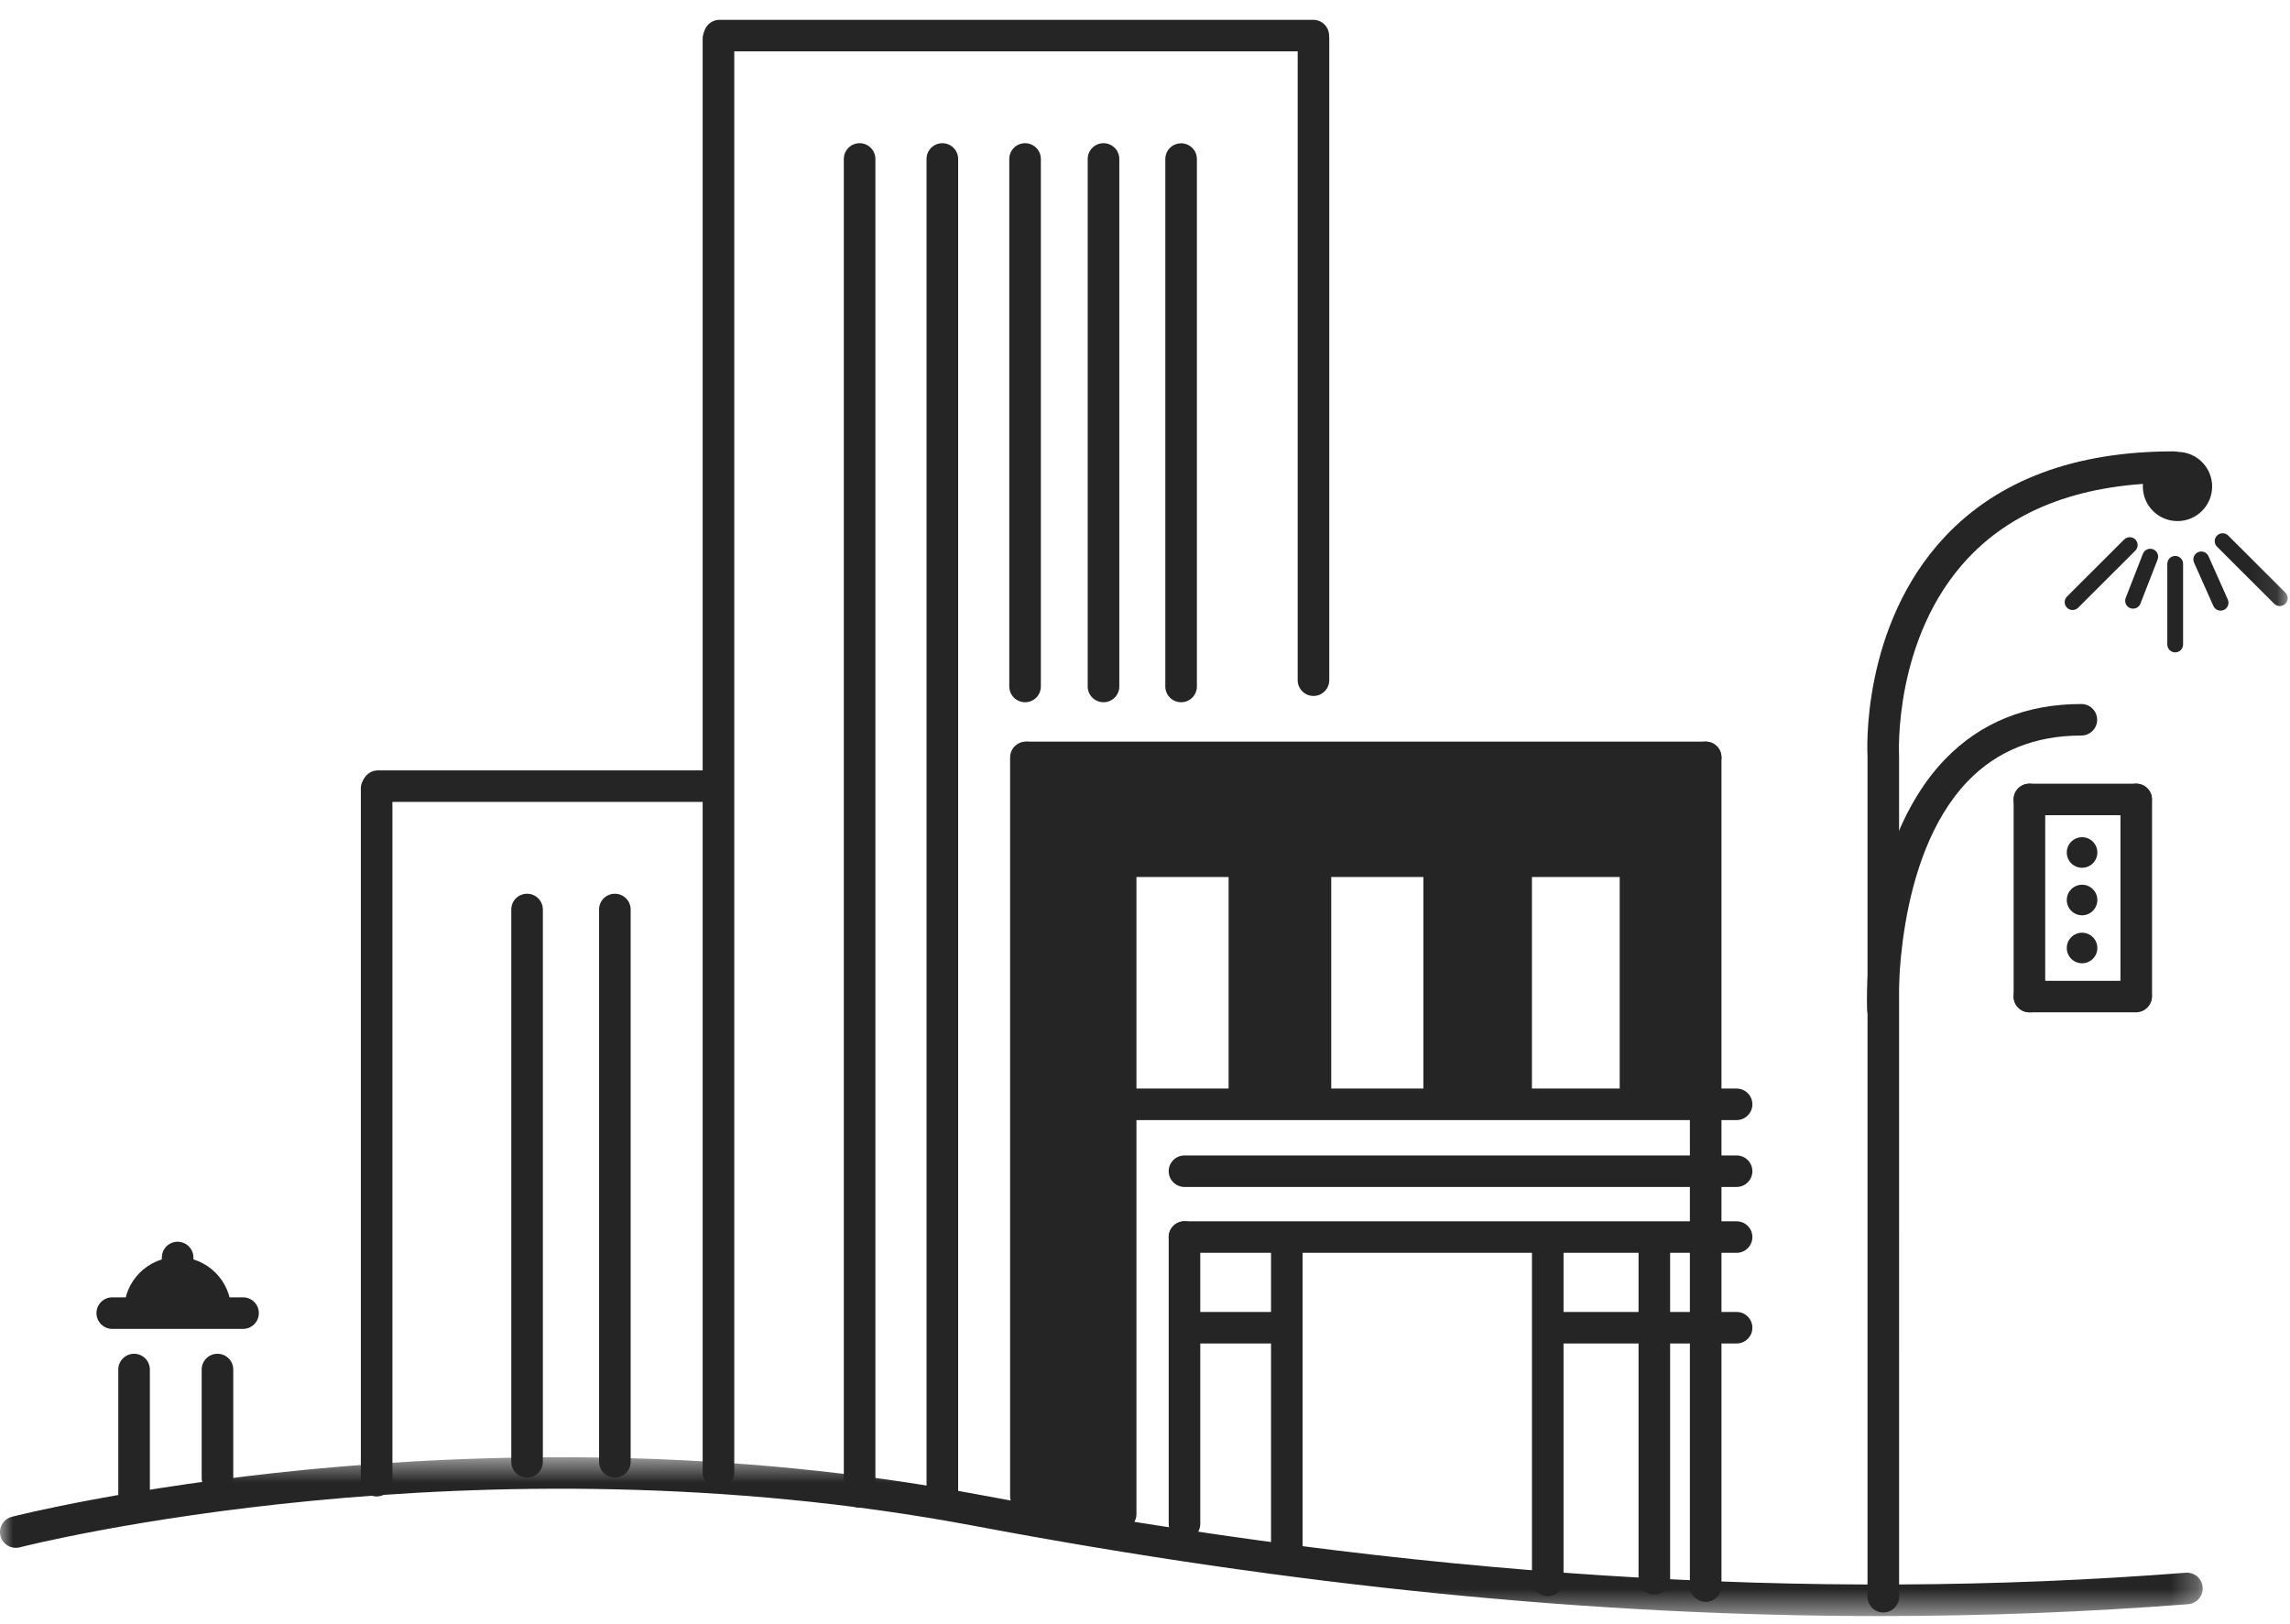
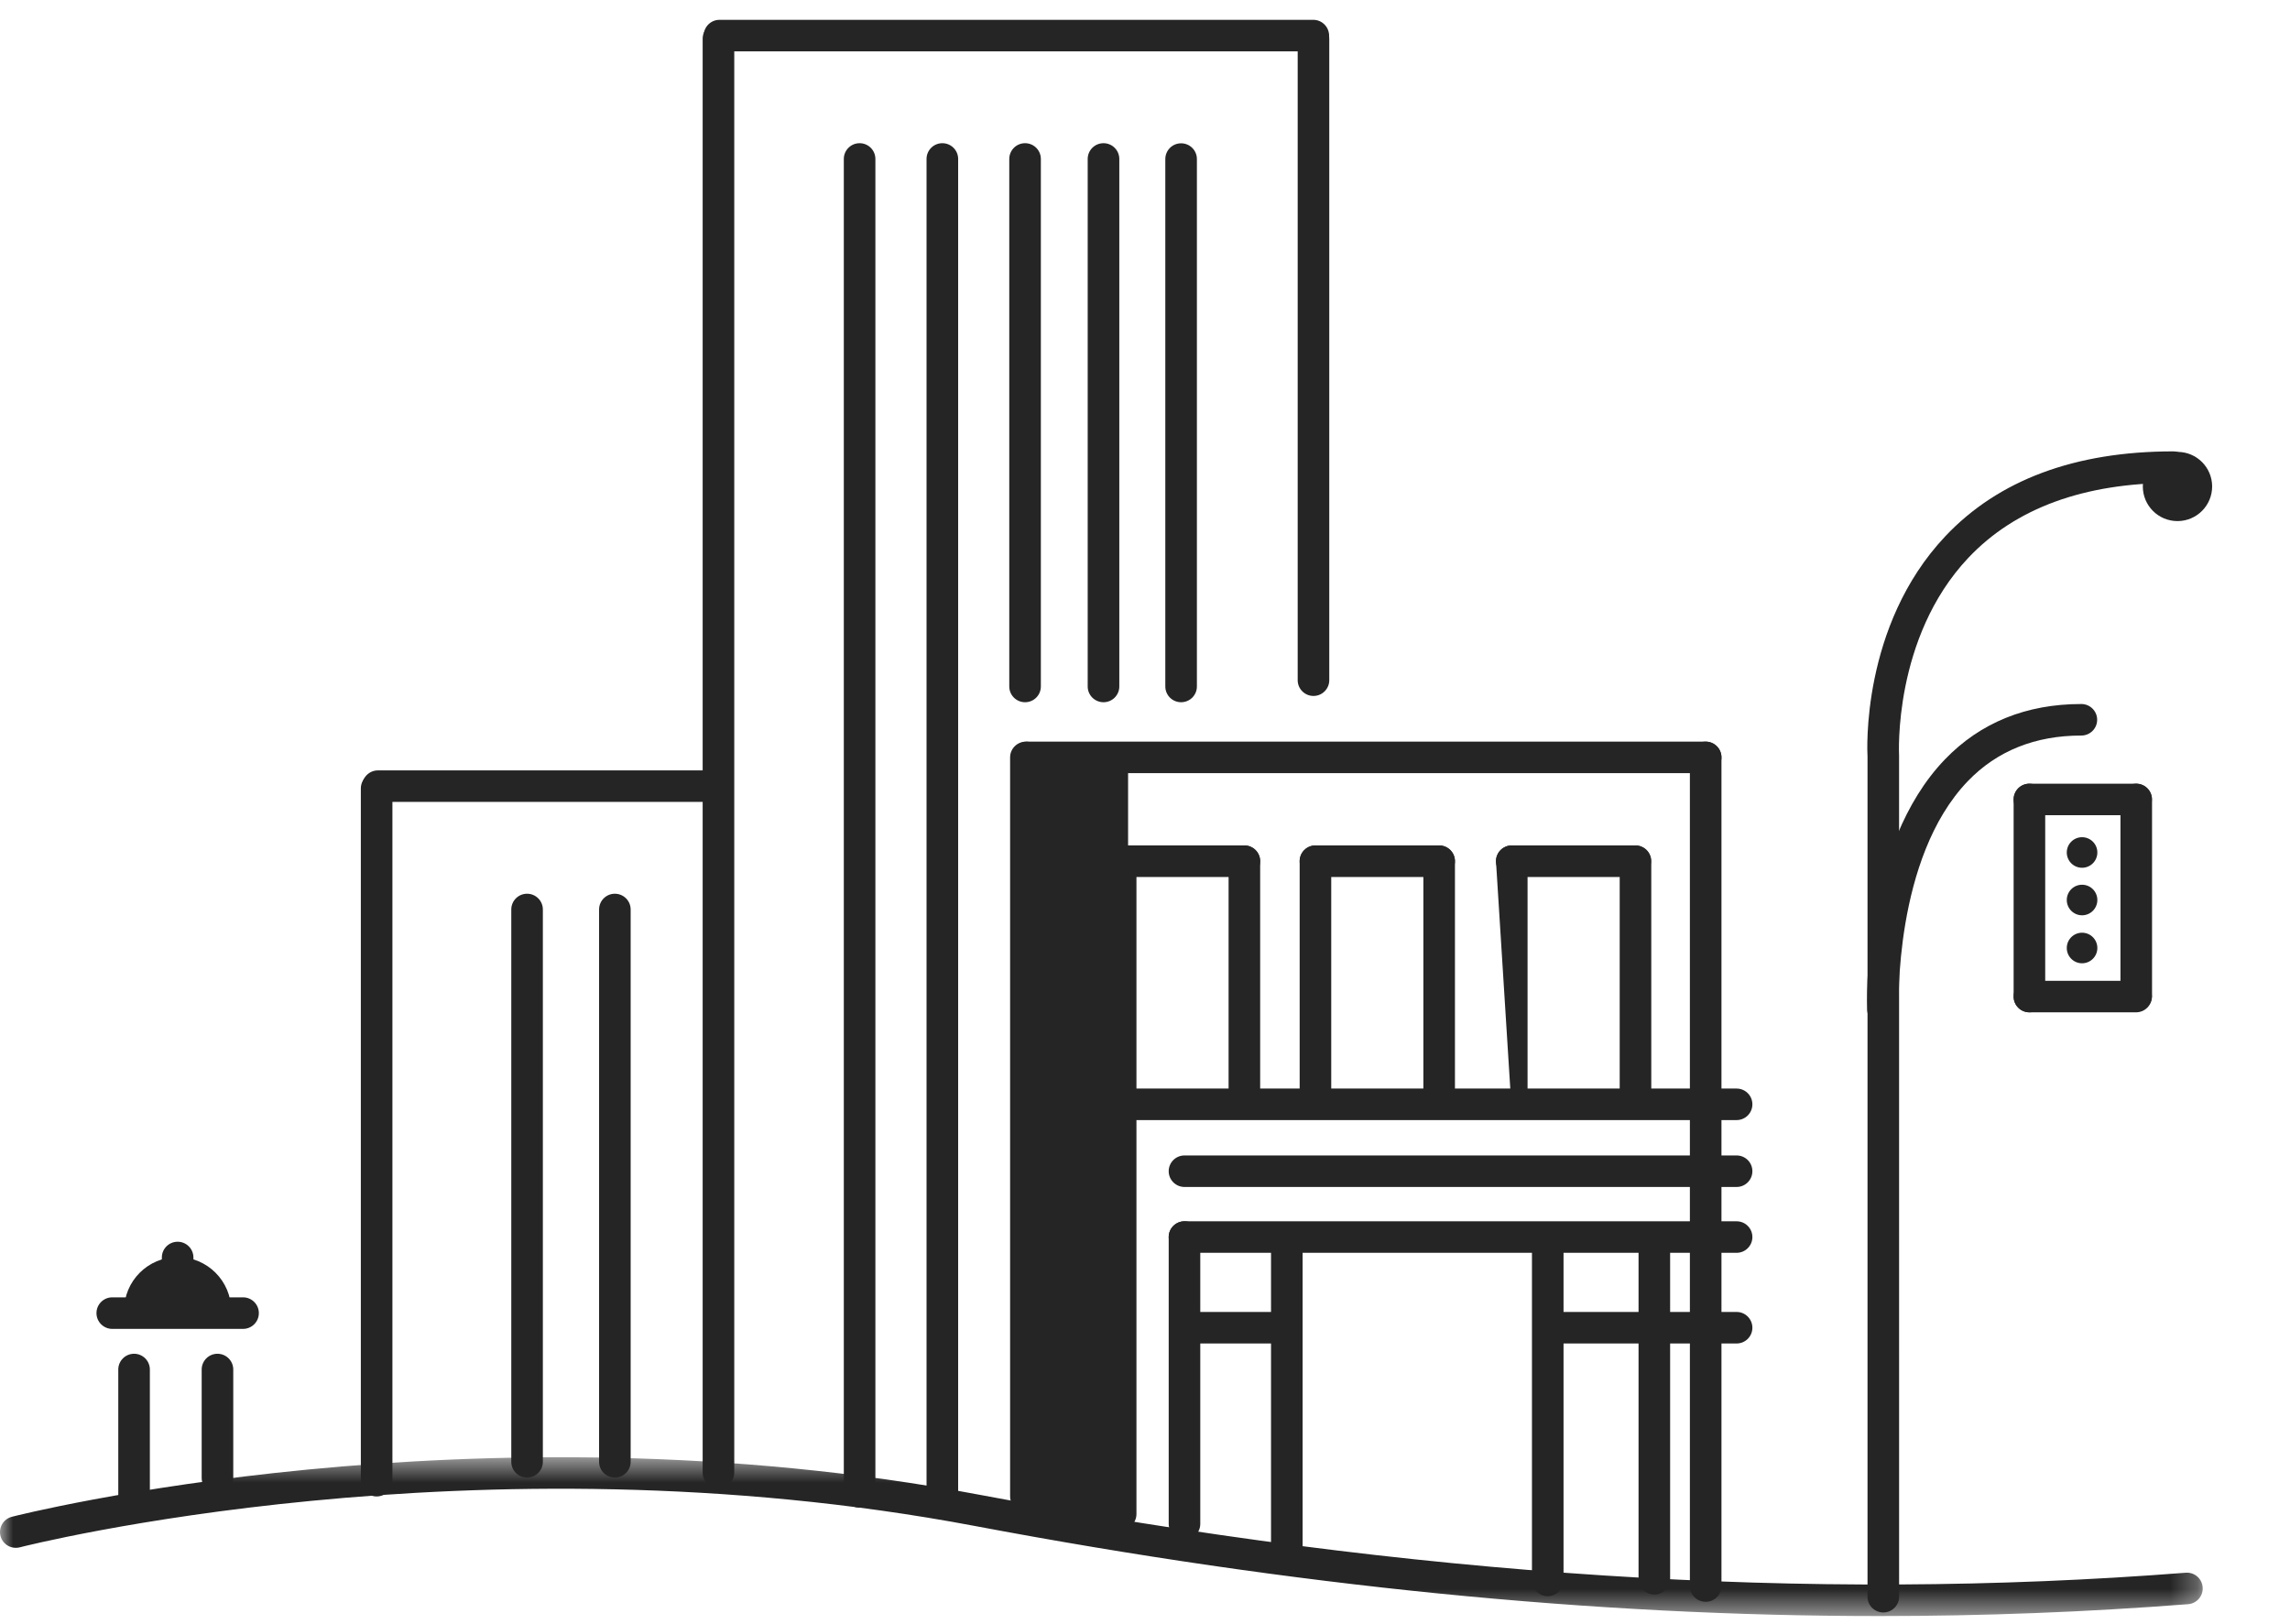
<svg xmlns="http://www.w3.org/2000/svg" xmlns:xlink="http://www.w3.org/1999/xlink" width="86px" height="61px" viewBox="0 0 86 61">
  <title>15FEE5C1-F07F-4A21-A753-A84069CE8458</title>
  <desc>Created with sketchtool.</desc>
  <defs>
    <polygon id="path-1" points="41.361 6.515 0 6.515 0 0.55 82.722 0.55 82.722 6.515" />
-     <polygon id="path-3" points="0 60.408 85.912 60.408 85.912 0.46 0 0.46" />
  </defs>
  <g id="Page-1" stroke="none" stroke-width="1" fill="none" fill-rule="evenodd">
    <g id="Contactus-1440" transform="translate(-223, -1565)">
      <g id="icon-brazil" transform="translate(223, 1565.152)">
        <path d="M38.577,28.293 L64.056,28.293 L38.577,28.293 Z" id="Fill-1" fill="#252525" />
        <g id="Group-205" transform="translate(0, 0.133)">
          <path d="M64.056,28.752 L38.577,28.752 C38.25,28.752 37.984,28.487 37.984,28.16 C37.984,27.832 38.25,27.568 38.577,27.568 L64.056,27.568 C64.383,27.568 64.649,27.832 64.649,28.16 C64.649,28.487 64.383,28.752 64.056,28.752 L64.056,28.752 Z" id="Fill-2" fill="#252525" />
          <path d="M27.021,1.052 L49.32,1.052" id="Fill-4" fill="#252525" />
          <path d="M49.32,1.644 L27.021,1.644 C26.694,1.644 26.428,1.38 26.428,1.052 C26.428,0.725 26.694,0.46 27.021,0.46 L49.32,0.46 C49.647,0.46 49.913,0.725 49.913,1.052 C49.913,1.38 49.647,1.644 49.32,1.644" id="Fill-6" fill="#252525" />
          <path d="M42.333,41.189 L65.217,41.189" id="Fill-8" fill="#252525" />
          <path d="M65.217,41.781 L42.334,41.781 C42.006,41.781 41.74,41.517 41.74,41.189 C41.74,40.862 42.006,40.597 42.334,40.597 L65.217,40.597 C65.545,40.597 65.81,40.862 65.81,41.189 C65.81,41.517 65.545,41.781 65.217,41.781" id="Fill-10" fill="#252525" />
          <path d="M42.086,32.059 L46.732,32.059" id="Fill-12" fill="#252525" />
          <path d="M46.732,32.651 L42.086,32.651 C41.759,32.651 41.493,32.386 41.493,32.059 C41.493,31.731 41.759,31.466 42.086,31.466 L46.732,31.466 C47.059,31.466 47.325,31.731 47.325,32.059 C47.325,32.386 47.059,32.651 46.732,32.651" id="Fill-14" fill="#252525" />
          <path d="M49.401,32.059 L54.047,32.059" id="Fill-16" fill="#252525" />
          <path d="M54.047,32.651 L49.401,32.651 C49.073,32.651 48.808,32.386 48.808,32.059 C48.808,31.731 49.073,31.466 49.401,31.466 L54.047,31.466 C54.374,31.466 54.64,31.731 54.64,32.059 C54.64,32.386 54.374,32.651 54.047,32.651" id="Fill-18" fill="#252525" />
          <path d="M56.774,32.059 L61.412,32.059" id="Fill-20" fill="#252525" />
          <path d="M61.411,32.651 L56.774,32.651 C56.446,32.651 56.181,32.386 56.181,32.059 C56.181,31.731 56.446,31.466 56.774,31.466 L61.411,31.466 C61.739,31.466 62.004,31.731 62.004,32.059 C62.004,32.386 61.739,32.651 61.411,32.651" id="Fill-22" fill="#252525" />
          <path d="M44.483,46.174 L65.217,46.174" id="Fill-24" fill="#252525" />
          <path d="M65.217,46.766 L44.484,46.766 C44.156,46.766 43.89,46.501 43.89,46.174 C43.89,45.846 44.156,45.582 44.484,45.582 L65.217,45.582 C65.545,45.582 65.81,45.846 65.81,46.174 C65.81,46.501 65.545,46.766 65.217,46.766" id="Fill-26" fill="#252525" />
          <path d="M58.149,49.579 L65.217,49.579" id="Fill-28" fill="#252525" />
          <path d="M65.217,50.171 L58.149,50.171 C57.822,50.171 57.556,49.907 57.556,49.579 C57.556,49.252 57.822,48.987 58.149,48.987 L65.217,48.987 C65.545,48.987 65.81,49.252 65.81,49.579 C65.81,49.907 65.545,50.171 65.217,50.171" id="Fill-30" fill="#252525" />
          <path d="M44.522,49.579 L48.031,49.579" id="Fill-32" fill="#252525" />
          <path d="M48.031,50.171 L44.521,50.171 C44.194,50.171 43.928,49.907 43.928,49.579 C43.928,49.252 44.194,48.987 44.521,48.987 L48.031,48.987 C48.358,48.987 48.624,49.252 48.624,49.579 C48.624,49.907 48.358,50.171 48.031,50.171" id="Fill-34" fill="#252525" />
          <path d="M58.125,46.472 L58.125,59.068" id="Fill-36" fill="#252525" />
          <path d="M58.125,59.66 C57.797,59.66 57.532,59.395 57.532,59.068 L57.532,46.472 C57.532,46.145 57.797,45.879 58.125,45.879 C58.452,45.879 58.718,46.145 58.718,46.472 L58.718,59.068 C58.718,59.395 58.452,59.66 58.125,59.66" id="Fill-38" fill="#252525" />
          <path d="M62.128,46.472 L62.128,59.006" id="Fill-40" fill="#252525" />
          <path d="M62.128,59.598 C61.801,59.598 61.535,59.333 61.535,59.006 L61.535,46.472 C61.535,46.144 61.801,45.88 62.128,45.88 C62.455,45.88 62.721,46.144 62.721,46.472 L62.721,59.006 C62.721,59.333 62.455,59.598 62.128,59.598" id="Fill-42" fill="#252525" />
          <path d="M48.326,46.472 L48.326,57.821" id="Fill-44" fill="#252525" />
          <path d="M48.326,58.414 C47.999,58.414 47.733,58.149 47.733,57.821 L47.733,46.472 C47.733,46.144 47.999,45.88 48.326,45.88 C48.653,45.88 48.919,46.144 48.919,46.472 L48.919,57.821 C48.919,58.149 48.653,58.414 48.326,58.414" id="Fill-46" fill="#252525" />
          <path d="M64.056,45.878 L64.056,59.28" id="Fill-48" fill="#252525" />
          <path d="M64.056,59.872 C63.728,59.872 63.463,59.607 63.463,59.28 L63.463,45.877 C63.463,45.55 63.728,45.285 64.056,45.285 C64.383,45.285 64.649,45.55 64.649,45.877 L64.649,59.28 C64.649,59.607 64.383,59.872 64.056,59.872" id="Fill-50" fill="#252525" />
          <path d="M64.056,28.16 L64.056,45.878" id="Fill-52" fill="#252525" />
          <path d="M64.056,46.47 C63.728,46.47 63.463,46.205 63.463,45.878 L63.463,28.16 C63.463,27.832 63.728,27.568 64.056,27.568 C64.383,27.568 64.649,27.832 64.649,28.16 L64.649,45.878 C64.649,46.205 64.383,46.47 64.056,46.47" id="Fill-54" fill="#252525" />
          <path d="M44.483,46.174 L44.483,56.946" id="Fill-56" fill="#252525" />
          <path d="M44.483,57.538 C44.156,57.538 43.89,57.273 43.89,56.946 L43.89,46.174 C43.89,45.846 44.156,45.581 44.483,45.581 C44.811,45.581 45.076,45.846 45.076,46.174 L45.076,56.946 C45.076,57.273 44.811,57.538 44.483,57.538" id="Fill-58" fill="#252525" />
          <path d="M42.086,32.059 L42.086,56.576" id="Fill-60" fill="#252525" />
          <path d="M42.086,57.168 C41.759,57.168 41.493,56.903 41.493,56.576 L41.493,32.059 C41.493,31.731 41.759,31.467 42.086,31.467 C42.414,31.467 42.679,31.731 42.679,32.059 L42.679,56.576 C42.679,56.903 42.414,57.168 42.086,57.168" id="Fill-62" fill="#252525" />
          <path d="M46.732,32.059 L46.732,40.597" id="Fill-64" fill="#252525" />
          <path d="M46.732,41.189 C46.405,41.189 46.139,40.924 46.139,40.597 L46.139,32.059 C46.139,31.731 46.405,31.466 46.732,31.466 C47.059,31.466 47.325,31.731 47.325,32.059 L47.325,40.597 C47.325,40.924 47.059,41.189 46.732,41.189" id="Fill-66" fill="#252525" />
          <path d="M49.401,32.059 L49.401,40.894" id="Fill-68" fill="#252525" />
          <path d="M49.401,41.486 C49.074,41.486 48.808,41.221 48.808,40.894 L48.808,32.059 C48.808,31.731 49.074,31.466 49.401,31.466 C49.728,31.466 49.994,31.731 49.994,32.059 L49.994,40.894 C49.994,41.221 49.728,41.486 49.401,41.486" id="Fill-70" fill="#252525" />
          <path d="M54.047,32.059 L54.047,40.597" id="Fill-72" fill="#252525" />
          <path d="M54.047,41.189 C53.72,41.189 53.454,40.924 53.454,40.597 L53.454,32.059 C53.454,31.731 53.72,31.466 54.047,31.466 C54.374,31.466 54.64,31.731 54.64,32.059 L54.64,40.597 C54.64,40.924 54.374,41.189 54.047,41.189" id="Fill-74" fill="#252525" />
          <path d="M56.774,32.059 L56.774,40.894" id="Fill-76" fill="#252525" />
-           <path d="M56.774,41.486 C56.447,41.486 56.181,41.221 56.181,40.894 L56.181,32.059 C56.181,31.731 56.447,31.466 56.774,31.466 C57.102,31.466 57.367,31.731 57.367,32.059 L57.367,40.894 C57.367,41.221 57.102,41.486 56.774,41.486" id="Fill-78" fill="#252525" />
+           <path d="M56.774,41.486 L56.181,32.059 C56.181,31.731 56.447,31.466 56.774,31.466 C57.102,31.466 57.367,31.731 57.367,32.059 L57.367,40.894 C57.367,41.221 57.102,41.486 56.774,41.486" id="Fill-78" fill="#252525" />
          <path d="M61.42,32.059 L61.42,40.597" id="Fill-80" fill="#252525" />
          <path d="M61.42,41.189 C61.093,41.189 60.827,40.924 60.827,40.597 L60.827,32.059 C60.827,31.731 61.093,31.466 61.42,31.466 C61.747,31.466 62.013,31.731 62.013,32.059 L62.013,40.597 C62.013,40.924 61.747,41.189 61.42,41.189" id="Fill-82" fill="#252525" />
          <path d="M76.214,29.739 L80.219,29.739" id="Fill-84" fill="#252525" />
          <path d="M80.219,30.331 L76.214,30.331 C75.886,30.331 75.621,30.066 75.621,29.739 C75.621,29.411 75.886,29.147 76.214,29.147 L80.219,29.147 C80.546,29.147 80.812,29.411 80.812,29.739 C80.812,30.066 80.546,30.331 80.219,30.331" id="Fill-86" fill="#252525" />
          <path d="M76.214,37.142 L80.219,37.142" id="Fill-88" fill="#252525" />
          <path d="M80.219,37.734 L76.214,37.734 C75.886,37.734 75.621,37.469 75.621,37.142 C75.621,36.814 75.886,36.55 76.214,36.55 L80.219,36.55 C80.546,36.55 80.812,36.814 80.812,37.142 C80.812,37.469 80.546,37.734 80.219,37.734" id="Fill-90" fill="#252525" />
          <path d="M76.214,29.739 L76.214,37.142" id="Fill-92" fill="#252525" />
          <path d="M76.214,37.734 C75.887,37.734 75.621,37.469 75.621,37.142 L75.621,29.739 C75.621,29.411 75.887,29.147 76.214,29.147 C76.541,29.147 76.807,29.411 76.807,29.739 L76.807,37.142 C76.807,37.469 76.541,37.734 76.214,37.734" id="Fill-94" fill="#252525" />
          <path d="M80.226,29.739 L80.226,37.113" id="Fill-96" fill="#252525" />
          <path d="M80.226,37.705 C79.899,37.705 79.633,37.44 79.633,37.113 L79.633,29.739 C79.633,29.411 79.899,29.147 80.226,29.147 C80.554,29.147 80.819,29.411 80.819,29.739 L80.819,37.113 C80.819,37.44 80.554,37.705 80.226,37.705" id="Fill-98" fill="#252525" />
          <path d="M8.167,51.149 L8.167,55.22" id="Fill-100" fill="#252525" />
          <path d="M8.167,55.813 C7.839,55.813 7.574,55.548 7.574,55.221 L7.574,51.15 C7.574,50.822 7.839,50.557 8.167,50.557 C8.494,50.557 8.76,50.822 8.76,51.15 L8.76,55.221 C8.76,55.548 8.494,55.813 8.167,55.813" id="Fill-102" fill="#252525" />
          <path d="M6.671,46.942 L6.671,48.33" id="Fill-104" fill="#252525" />
          <path d="M6.671,48.923 C6.343,48.923 6.078,48.658 6.078,48.331 L6.078,46.942 C6.078,46.615 6.343,46.35 6.671,46.35 C6.998,46.35 7.264,46.615 7.264,46.942 L7.264,48.331 C7.264,48.658 6.998,48.923 6.671,48.923" id="Fill-106" fill="#252525" />
          <path d="M4.216,49.03 L9.128,49.03" id="Fill-108" fill="#252525" />
          <path d="M9.128,49.623 L4.216,49.623 C3.889,49.623 3.623,49.358 3.623,49.03 C3.623,48.703 3.889,48.438 4.216,48.438 L9.128,48.438 C9.455,48.438 9.721,48.703 9.721,49.03 C9.721,49.358 9.455,49.623 9.128,49.623" id="Fill-110" fill="#252525" />
          <path d="M5.035,51.149 L5.035,55.91" id="Fill-112" fill="#252525" />
          <path d="M5.035,56.502 C4.708,56.502 4.442,56.237 4.442,55.909 L4.442,51.15 C4.442,50.822 4.708,50.557 5.035,50.557 C5.362,50.557 5.628,50.822 5.628,51.15 L5.628,55.909 C5.628,56.237 5.362,56.502 5.035,56.502" id="Fill-114" fill="#252525" />
          <path d="M38.527,28.16 L38.527,55.909" id="Fill-116" fill="#252525" />
          <path d="M38.528,56.502 C38.2,56.502 37.934,56.237 37.934,55.909 L37.934,28.16 C37.934,27.833 38.2,27.568 38.528,27.568 C38.855,27.568 39.121,27.833 39.121,28.16 L39.121,55.909 C39.121,56.237 38.855,56.502 38.528,56.502" id="Fill-118" fill="#252525" />
          <path d="M49.327,1.17 L49.327,25.26" id="Fill-120" fill="#252525" />
          <path d="M49.327,25.852 C49,25.852 48.734,25.587 48.734,25.26 L48.734,1.17 C48.734,0.842 49,0.578 49.327,0.578 C49.655,0.578 49.92,0.842 49.92,1.17 L49.92,25.26 C49.92,25.587 49.655,25.852 49.327,25.852" id="Fill-122" fill="#252525" />
          <path d="M44.356,5.689 L44.356,25.496" id="Fill-124" fill="#252525" />
          <path d="M44.356,26.088 C44.028,26.088 43.763,25.824 43.763,25.496 L43.763,5.689 C43.763,5.361 44.028,5.097 44.356,5.097 C44.683,5.097 44.949,5.361 44.949,5.689 L44.949,25.496 C44.949,25.824 44.683,26.088 44.356,26.088" id="Fill-126" fill="#252525" />
          <path d="M32.282,5.685 L32.282,55.743" id="Fill-128" fill="#252525" />
          <path d="M32.282,56.336 C31.955,56.336 31.689,56.071 31.689,55.743 L31.689,5.685 C31.689,5.358 31.955,5.093 32.282,5.093 C32.61,5.093 32.875,5.358 32.875,5.685 L32.875,55.743 C32.875,56.071 32.61,56.336 32.282,56.336" id="Fill-130" fill="#252525" />
          <path d="M38.496,5.685 L38.496,25.496" id="Fill-132" fill="#252525" />
          <path d="M38.496,26.088 C38.169,26.088 37.903,25.824 37.903,25.496 L37.903,5.685 C37.903,5.358 38.169,5.093 38.496,5.093 C38.824,5.093 39.089,5.358 39.089,5.685 L39.089,25.496 C39.089,25.824 38.824,26.088 38.496,26.088" id="Fill-134" fill="#252525" />
          <path d="M35.389,5.685 L35.389,55.847" id="Fill-136" fill="#252525" />
          <path d="M35.389,56.439 C35.062,56.439 34.796,56.174 34.796,55.847 L34.796,5.685 C34.796,5.358 35.062,5.093 35.389,5.093 C35.717,5.093 35.983,5.358 35.983,5.685 L35.983,55.847 C35.983,56.174 35.717,56.439 35.389,56.439" id="Fill-138" fill="#252525" />
          <path d="M41.442,5.685 L41.442,25.496" id="Fill-140" fill="#252525" />
          <path d="M41.442,26.088 C41.114,26.088 40.848,25.824 40.848,25.496 L40.848,5.685 C40.848,5.358 41.114,5.093 41.442,5.093 C41.769,5.093 42.035,5.358 42.035,5.685 L42.035,25.496 C42.035,25.824 41.769,26.088 41.442,26.088" id="Fill-142" fill="#252525" />
          <path d="M19.794,33.873 L19.794,54.615" id="Fill-144" fill="#252525" />
          <path d="M19.794,55.207 C19.466,55.207 19.201,54.943 19.201,54.615 L19.201,33.873 C19.201,33.545 19.466,33.28 19.794,33.28 C20.121,33.28 20.387,33.545 20.387,33.873 L20.387,54.615 C20.387,54.943 20.121,55.207 19.794,55.207" id="Fill-146" fill="#252525" />
          <path d="M23.091,33.873 L23.091,54.615" id="Fill-148" fill="#252525" />
          <path d="M23.091,55.207 C22.764,55.207 22.498,54.943 22.498,54.615 L22.498,33.873 C22.498,33.545 22.764,33.28 23.091,33.28 C23.418,33.28 23.684,33.545 23.684,33.873 L23.684,54.615 C23.684,54.943 23.418,55.207 23.091,55.207" id="Fill-150" fill="#252525" />
          <path d="M70.727,60.273 C70.399,60.273 70.134,60.008 70.134,59.681 L70.134,28.128 C70.123,27.963 69.88,23.219 73.056,19.854 C75.052,17.739 77.931,16.667 81.612,16.667 C81.939,16.667 82.205,16.932 82.205,17.259 C82.205,17.587 81.939,17.851 81.612,17.851 C78.271,17.851 75.682,18.799 73.919,20.666 C71.091,23.663 71.316,28.049 71.319,28.093 L71.32,59.681 C71.32,60.008 71.054,60.273 70.727,60.273" id="Fill-152" fill="#252525" />
          <path d="M26.981,1.17 L26.981,55.02" id="Fill-154" fill="#252525" />
          <path d="M26.981,55.612 C26.654,55.612 26.388,55.347 26.388,55.02 L26.388,1.17 C26.388,0.843 26.654,0.578 26.981,0.578 C27.309,0.578 27.575,0.843 27.575,1.17 L27.575,55.02 C27.575,55.347 27.309,55.612 26.981,55.612" id="Fill-156" fill="#252525" />
          <path d="M14.194,29.24 L26.813,29.24" id="Fill-158" fill="#252525" />
          <path d="M26.812,29.832 L14.194,29.832 C13.866,29.832 13.601,29.567 13.601,29.24 C13.601,28.912 13.866,28.648 14.194,28.648 L26.812,28.648 C27.14,28.648 27.405,28.912 27.405,29.24 C27.405,29.567 27.14,29.832 26.812,29.832" id="Fill-160" fill="#252525" />
          <path d="M14.144,29.326 L14.144,55.324" id="Fill-162" fill="#252525" />
          <path d="M14.144,55.916 C13.817,55.916 13.551,55.652 13.551,55.324 L13.551,29.326 C13.551,28.999 13.817,28.734 14.144,28.734 C14.471,28.734 14.737,28.999 14.737,29.326 L14.737,55.324 C14.737,55.652 14.471,55.916 14.144,55.916" id="Fill-164" fill="#252525" />
          <g id="Group-168" transform="translate(0, 53.893)">
            <mask id="mask-2" fill="white">
              <use xlink:href="#path-1" />
            </mask>
            <g id="Clip-167" />
            <path d="M70.585,6.515 C59.829,6.515 48.609,5.393 36.589,3.128 C17.823,-0.408 0.912,3.889 0.743,3.934 C0.425,4.014 0.102,3.826 0.019,3.51 C-0.063,3.193 0.127,2.87 0.444,2.787 C0.615,2.742 17.771,-1.623 36.809,1.964 C53.105,5.035 67.916,5.991 82.083,4.888 C82.411,4.862 82.695,5.106 82.72,5.432 C82.746,5.758 82.502,6.043 82.175,6.069 C78.363,6.365 74.504,6.515 70.585,6.515" id="Fill-166" fill="#252525" mask="url(#mask-2)" />
          </g>
          <path d="M44.483,43.701 L65.217,43.701" id="Fill-169" fill="#252525" />
          <path d="M65.217,44.293 L44.484,44.293 C44.156,44.293 43.89,44.028 43.89,43.701 C43.89,43.373 44.156,43.109 44.484,43.109 L65.217,43.109 C65.545,43.109 65.81,43.373 65.81,43.701 C65.81,44.028 65.545,44.293 65.217,44.293" id="Fill-171" fill="#252525" />
          <path d="M70.712,38.208 C70.396,38.208 70.133,37.958 70.12,37.64 C70.11,37.39 69.908,31.494 73.042,28.234 C74.37,26.855 76.093,26.155 78.164,26.155 C78.492,26.155 78.758,26.42 78.758,26.747 C78.758,27.074 78.492,27.339 78.164,27.339 C76.43,27.339 74.995,27.915 73.901,29.052 C71.116,31.944 71.303,37.536 71.305,37.592 C71.318,37.919 71.063,38.195 70.736,38.208 C70.728,38.208 70.72,38.208 70.712,38.208" id="Fill-173" fill="#252525" />
          <path d="M77.617,31.731 C77.617,32.048 77.874,32.305 78.191,32.305 C78.509,32.305 78.765,32.048 78.765,31.731 C78.765,31.414 78.509,31.157 78.191,31.157 C77.874,31.157 77.617,31.414 77.617,31.731" id="Fill-175" fill="#252525" />
          <path d="M8.683,48.933 C8.683,47.824 7.782,46.925 6.671,46.925 C5.56,46.925 4.66,47.824 4.66,48.933" id="Fill-177" fill="#252525" />
          <path d="M80.473,17.985 C80.473,18.703 81.055,19.285 81.774,19.285 C82.493,19.285 83.076,18.703 83.076,17.985 C83.076,17.267 82.493,16.686 81.774,16.686 C81.055,16.686 80.473,17.267 80.473,17.985" id="Fill-179" fill="#252525" />
          <path d="M77.617,33.516 C77.617,33.832 77.874,34.09 78.191,34.09 C78.509,34.09 78.765,33.832 78.765,33.516 C78.765,33.199 78.509,32.942 78.191,32.942 C77.874,32.942 77.617,33.199 77.617,33.516" id="Fill-181" fill="#252525" />
          <path d="M77.617,35.318 C77.617,35.635 77.874,35.892 78.191,35.892 C78.509,35.892 78.765,35.635 78.765,35.318 C78.765,35.001 78.509,34.744 78.191,34.744 C77.874,34.744 77.617,35.001 77.617,35.318" id="Fill-183" fill="#252525" />
          <polygon id="Fill-185" fill="#252525" points="42.365 57.078 38.577 56.486 38.577 28.16 42.365 28.16" />
          <mask id="mask-4" fill="white">
            <use xlink:href="#path-3" />
          </mask>
          <g id="Clip-188" />
          <polygon id="Fill-187" fill="#252525" mask="url(#mask-4)" points="38.577 32.193 63.984 32.193 63.984 28.161 38.577 28.161" />
          <polygon id="Fill-189" fill="#252525" mask="url(#mask-4)" points="46.821 41.152 49.29 41.152 49.29 31.772 46.821 31.772" />
          <path d="M47.414,40.56 L48.697,40.56 L48.697,32.364 L47.414,32.364 L47.414,40.56 Z M46.228,41.745 L49.884,41.745 L49.884,31.179 L46.228,31.179 L46.228,41.745 Z" id="Fill-190" fill="#252525" mask="url(#mask-4)" />
          <polygon id="Fill-191" fill="#252525" mask="url(#mask-4)" points="54.289 41.093 56.938 41.093 56.938 31.231 54.289 31.231" />
          <path d="M54.882,40.5 L56.345,40.5 L56.345,31.824 L54.882,31.824 L54.882,40.5 Z M53.695,41.685 L57.531,41.685 L57.531,30.639 L53.695,30.639 L53.695,41.685 Z" id="Fill-192" fill="#252525" mask="url(#mask-4)" />
          <polygon id="Fill-193" fill="#252525" mask="url(#mask-4)" points="61.455 40.741 63.864 40.741 63.864 30.69 61.455 30.69" />
          <path d="M62.048,40.149 L63.27,40.149 L63.27,31.282 L62.048,31.282 L62.048,40.149 Z M60.862,41.333 L64.457,41.333 L64.457,30.097 L60.862,30.097 L60.862,41.333 Z" id="Fill-194" fill="#252525" mask="url(#mask-4)" />
          <path d="M81.688,20.889 L81.688,23.92" id="Fill-195" fill="#252525" mask="url(#mask-4)" />
          <path d="M81.688,24.216 C81.525,24.216 81.392,24.083 81.392,23.92 L81.392,20.889 C81.392,20.725 81.525,20.593 81.688,20.593 C81.852,20.593 81.985,20.725 81.985,20.889 L81.985,23.92 C81.985,24.083 81.852,24.216 81.688,24.216" id="Fill-196" fill="#252525" mask="url(#mask-4)" />
          <path d="M85.616,22.18 L83.47,20.038" id="Fill-197" fill="#252525" mask="url(#mask-4)" />
          <path d="M85.616,22.476 C85.54,22.476 85.464,22.447 85.406,22.39 L83.26,20.247 C83.144,20.131 83.144,19.944 83.26,19.828 C83.376,19.713 83.563,19.713 83.679,19.828 L85.826,21.971 C85.941,22.087 85.941,22.274 85.826,22.39 C85.767,22.447 85.692,22.476 85.616,22.476" id="Fill-198" fill="#252525" mask="url(#mask-4)" />
          <path d="M83.393,22.352 L82.668,20.723" id="Fill-199" fill="#252525" mask="url(#mask-4)" />
          <path d="M83.393,22.648 C83.28,22.648 83.171,22.583 83.122,22.472 L82.396,20.843 C82.33,20.694 82.397,20.519 82.547,20.452 C82.697,20.387 82.872,20.453 82.939,20.603 L83.665,22.232 C83.73,22.381 83.663,22.556 83.514,22.623 C83.475,22.64 83.434,22.648 83.393,22.648" id="Fill-200" fill="#252525" mask="url(#mask-4)" />
          <path d="M80.106,22.278 L80.752,20.621" id="Fill-201" fill="#252525" mask="url(#mask-4)" />
          <path d="M80.106,22.574 C80.07,22.574 80.034,22.568 79.999,22.554 C79.846,22.495 79.771,22.323 79.83,22.17 L80.476,20.513 C80.534,20.361 80.706,20.285 80.859,20.345 C81.012,20.404 81.087,20.575 81.028,20.728 L80.383,22.386 C80.337,22.503 80.225,22.574 80.106,22.574" id="Fill-202" fill="#252525" mask="url(#mask-4)" />
          <path d="M77.835,22.328 L79.981,20.186" id="Fill-203" fill="#252525" mask="url(#mask-4)" />
          <path d="M77.835,22.625 C77.759,22.625 77.683,22.596 77.625,22.538 C77.51,22.422 77.51,22.235 77.625,22.119 L79.772,19.976 C79.887,19.861 80.075,19.861 80.191,19.976 C80.307,20.092 80.307,20.279 80.191,20.395 L78.045,22.538 C77.987,22.596 77.911,22.625 77.835,22.625" id="Fill-204" fill="#252525" mask="url(#mask-4)" />
        </g>
      </g>
    </g>
  </g>
</svg>